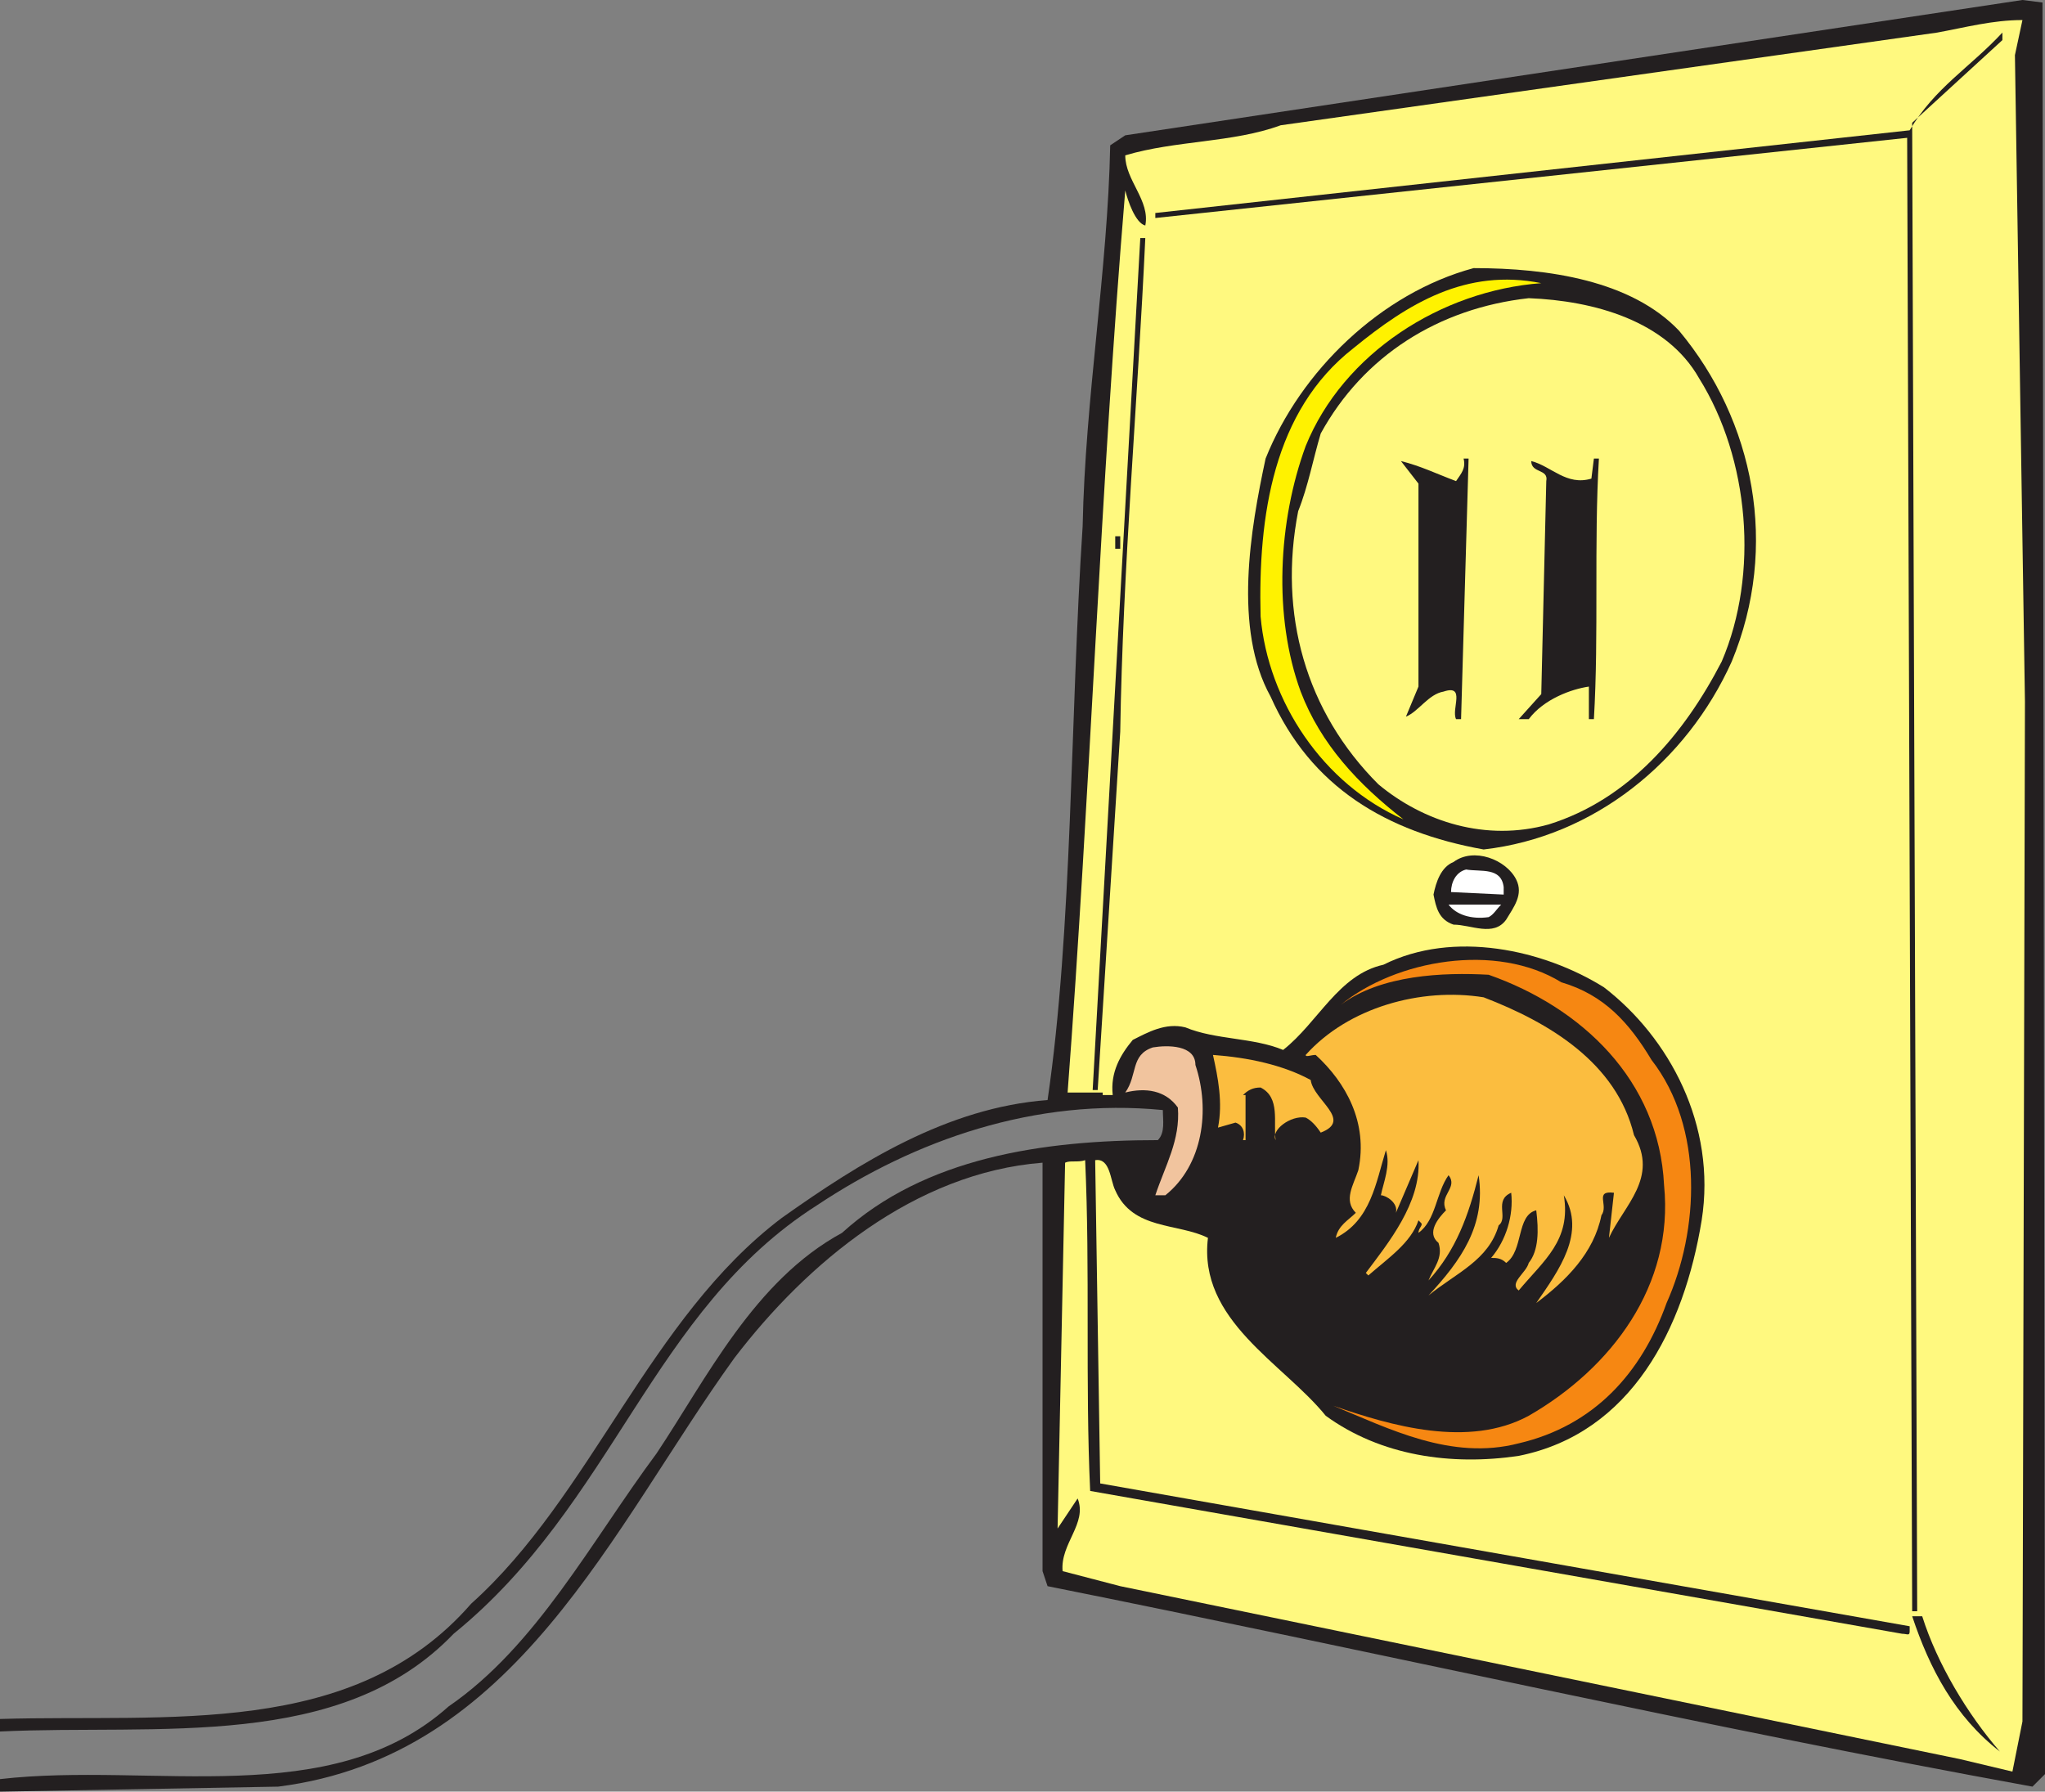
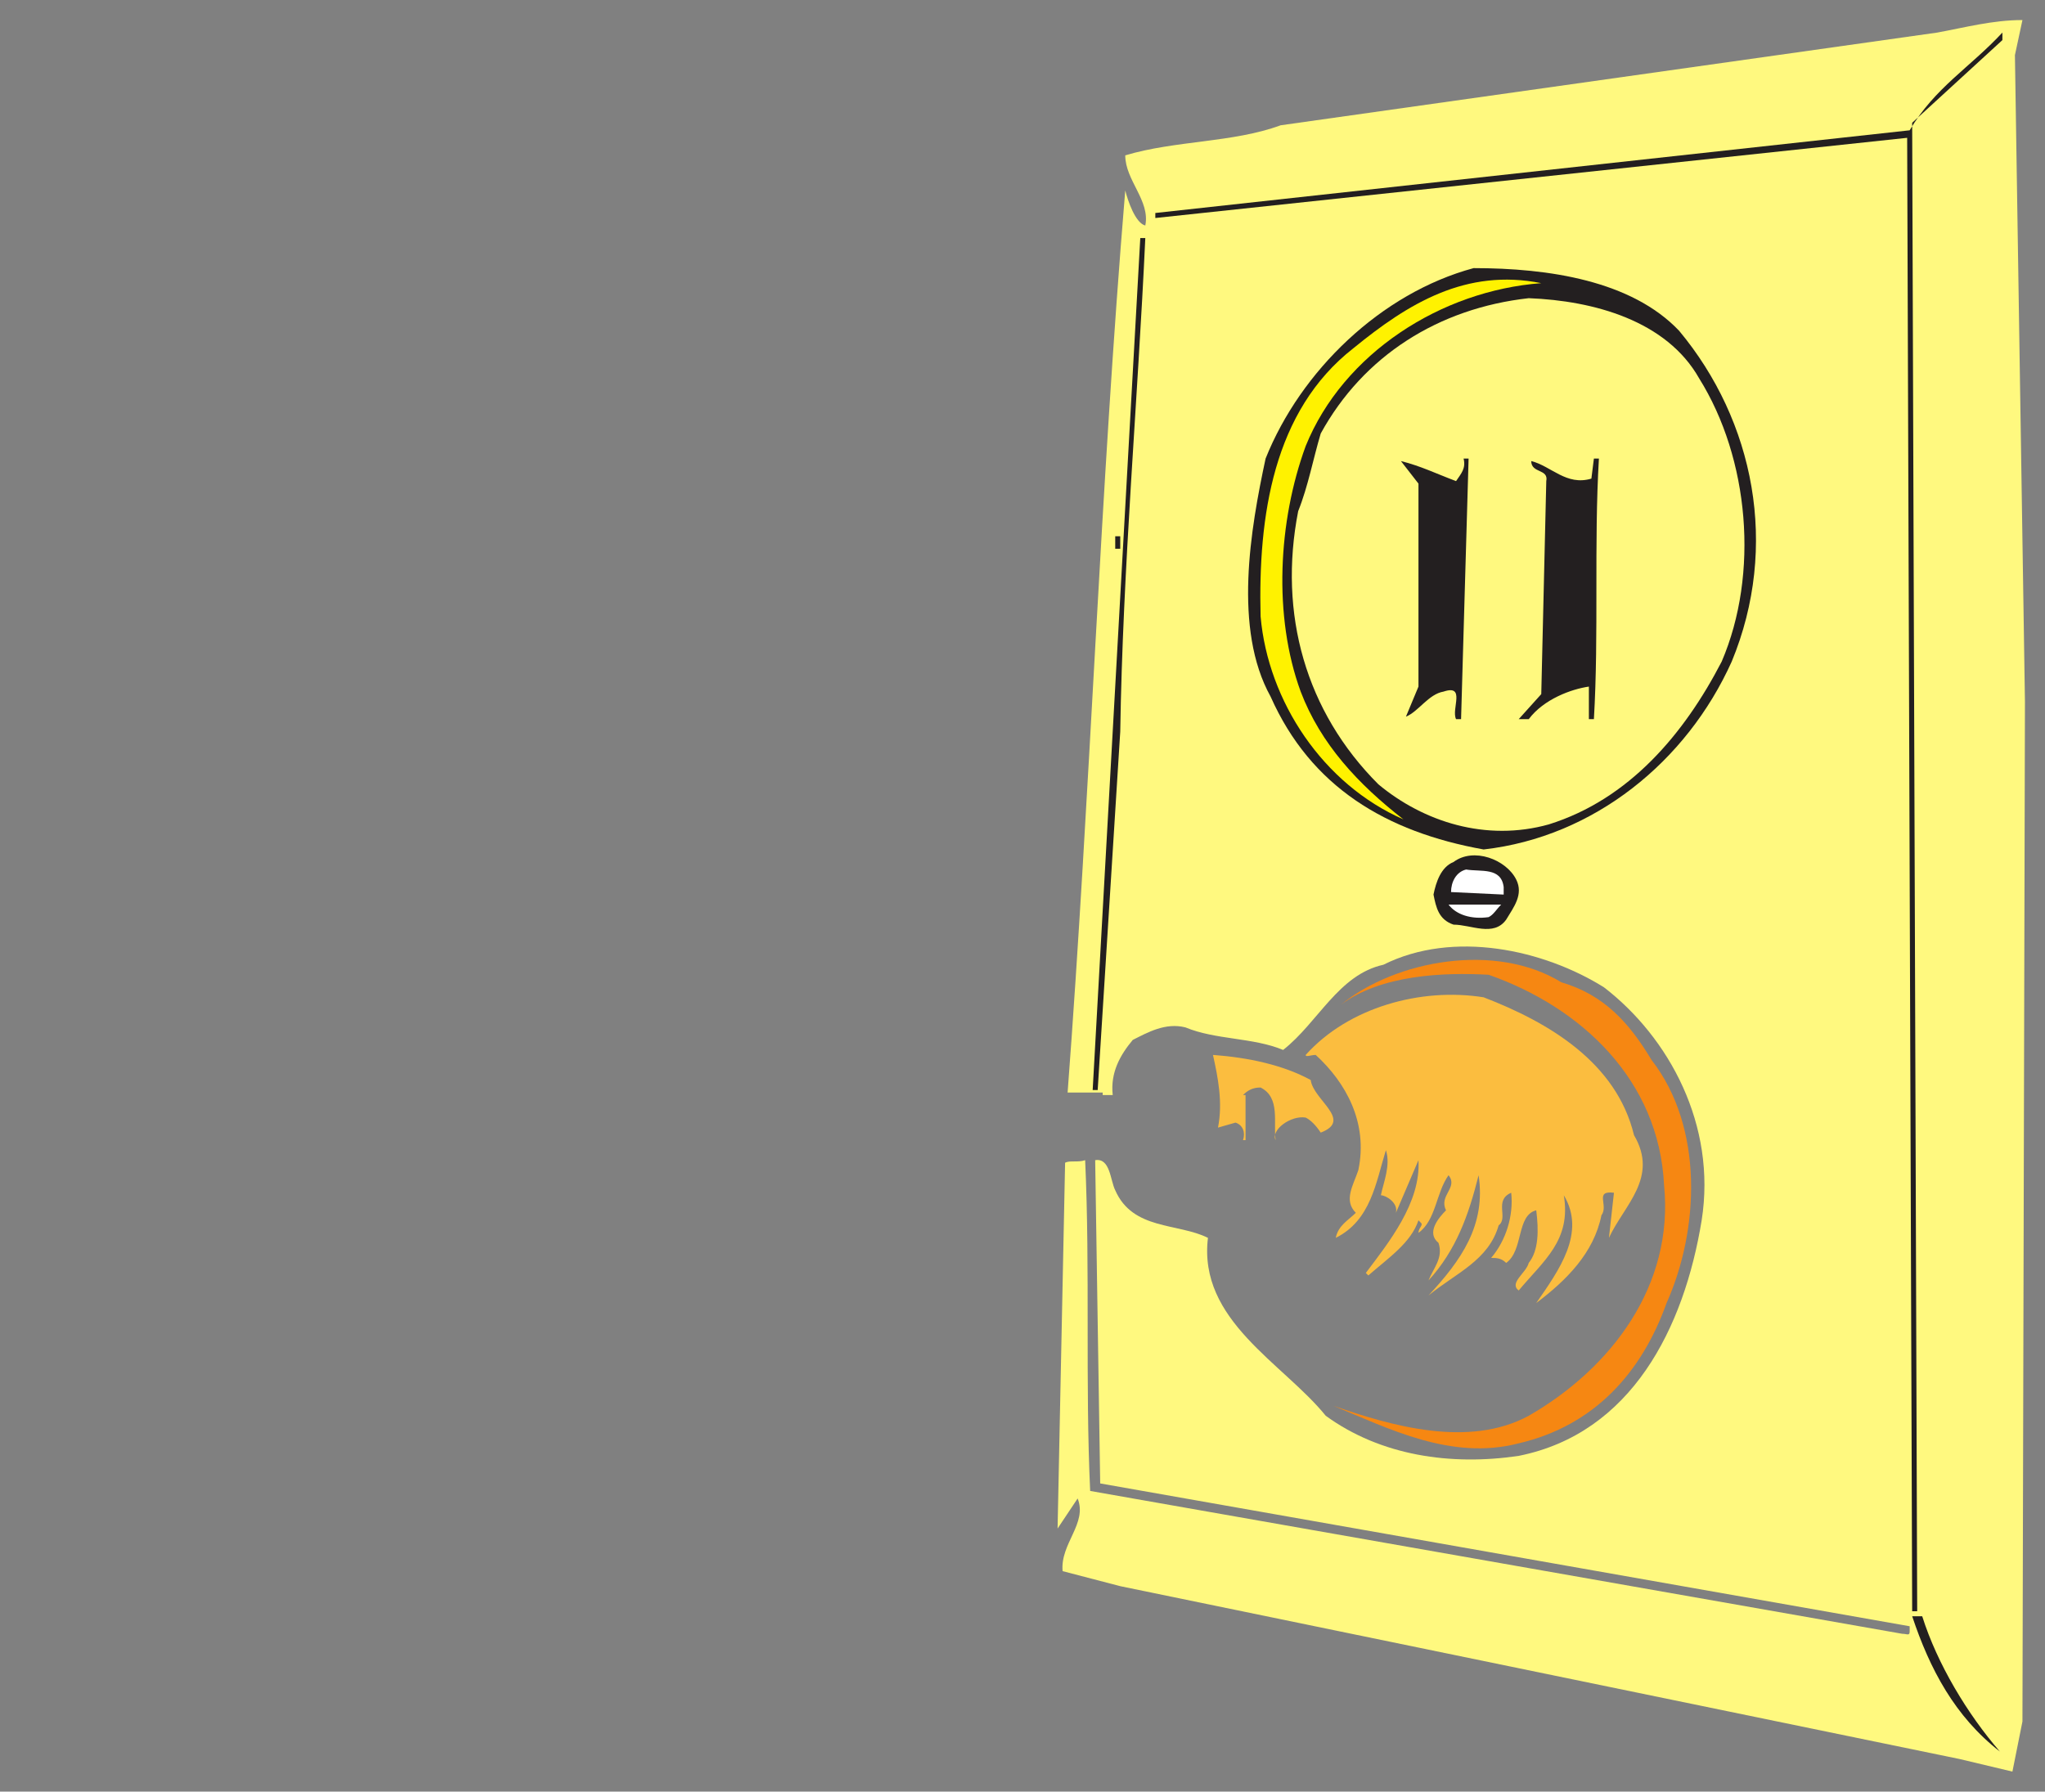
<svg xmlns="http://www.w3.org/2000/svg" width="612" height="536.25">
  <rect width="100%" height="100%" fill="#808080" stroke="none" />
-   <path fill="#231f20" fill-rule="evenodd" d="m612 531-3.75 3.75c-99-18-197.25-40.5-294.75-60l-1.5-4.5V348c-38.25 3-70.5 30-92.25 58.5-36.75 51-65.25 119.25-136.5 128.25L0 536.25v-3.75c45.75-5.25 99 9.75 134.25-21.75 26.25-18 42.75-49.5 62.25-75.75 15-22.5 29.25-51.75 55.5-66 24.75-22.5 60-27.75 94.5-27.75 2.25-2.25 1.5-6 1.5-9-38.25-3.75-74.25 9-103.5 28.5C195 392.25 183.75 450 135.75 489 102 524.25 47.25 516 0 518.25v-3.75c50.25-1.5 105.75 6 141-34.5 36-32.25 53.25-85.5 93-115.5 23.25-16.5 49.5-33 79.5-35.25 7.5-51 6.75-114.75 10.5-171.75.75-38.25 7.5-76.5 8.25-114l4.5-3L605.25 0l6 .75L612 531" />
  <path fill="#fff97f" fill-rule="evenodd" d="m603 16.5 3 193.5-.75 305.25-3 15-15.75-3.75-251.25-51.75-17.25-4.5c-.75-8.25 7.5-14.25 4.5-21.75l-6 9 2.25-109.5c1.5-.75 3.75 0 6-.75 1.5 33 0 66.75 1.5 99l243 42.75c1.5 0 2.25.75 2.25-.75v-1.5L329.25 444l-1.5-96.75c4.5-.75 4.5 6 6 9 5.25 12 18.75 9.75 27.75 14.25-3 24.75 22.5 37.5 35.25 53.25 16.5 12 37.5 15 57.75 12 33.75-6.75 49.5-38.25 54.75-70.5 4.5-28.5-9.75-54.75-29.25-69.75-18-11.25-45-17.25-66-6.75-13.5 3-19.5 17.25-30 25.5-9-3.75-20.25-3-29.25-6.75-6-1.5-11.25 1.5-15.75 3.75-3.75 4.5-6.75 9.75-6 16.5h-3V327h-10.5c6.75-89.25 9.75-180 17.25-270 .75 3 3 9.75 6 10.5 1.5-7.5-6-13.5-6-21 15-4.5 32.25-3.75 46.5-9l196.5-27.75C588 8.25 596.25 6 605.25 6L603 16.5" />
  <path fill="#231f20" fill-rule="evenodd" d="m572.25 36.75 1.5 445.5h-1.5l-1.5-441-225 24v-1.5L571.5 39c7.5-12.75 18-18.75 27.75-29.25V12l-27 24.75m-229.5 34.5c-2.25 48.75-6.75 99-7.5 147.75l-6.75 107.25H327l14.25-255h1.5" />
  <path fill="#231f20" fill-rule="evenodd" d="M502.5 99c22.5 27 30 64.5 15.75 99-13.5 30-41.25 52.5-74.25 56.25-29.25-5.25-51.75-18.75-63.75-45.75-11.25-20.25-6-50.25-1.5-71.25 10.5-26.25 34.5-49.5 62.25-57 22.5 0 47.25 3.75 61.5 18.75" />
  <path fill="#fff200" fill-rule="evenodd" d="M461.25 84.75c-30 2.25-59.25 21-70.5 48.75-8.25 22.5-9.75 51-1.5 73.5 6 15.75 17.25 27.75 30.75 38.25-24-10.5-40.5-35.25-42.75-60.75-.75-30 3.75-61.5 27.75-80.25 16.5-13.5 33.75-24 56.25-19.5" />
  <path fill="#fff97f" fill-rule="evenodd" d="M508.5 113.25c15 24 18 58.5 6.75 84.75-11.25 21.75-27.75 41.25-51.75 48.75-18.75 5.25-37.5-.75-51-12-21.75-21.75-30-51-24-81.75 3-7.5 4.5-15.75 6.75-23.25 12.75-23.25 35.25-37.5 62.25-40.5 19.5.75 41.25 6.75 51 24" />
  <path fill="#231f20" fill-rule="evenodd" d="M478.5 137.25c-1.5 25.5 0 52.5-1.5 78h-1.5v-9.75c-5.25.75-13.5 3.75-18 9.75h-3l6.75-7.5 1.5-63.75c.75-3.75-4.5-2.25-4.5-6 6 1.5 10.5 7.5 18 5.25l.75-6h1.5m-41.25 78h-1.5c-1.5-3 3-10.5-3.75-8.25-4.5.75-7.5 6-11.25 7.5l3.75-9v-60.75l-5.25-6.75c6 1.5 10.5 3.75 16.5 6 1.5-2.25 3-3.75 2.25-6.75h1.5l-2.25 78m-103.5-54.75h1.5v3.75h-1.5v-3.75m120 102.75c2.25 4.5-.75 8.25-3 12-3.75 5.25-10.5 1.5-15.75 1.5-4.5-1.5-5.25-5.25-6-9 .75-3.75 2.25-8.25 6-9.75 6-4.5 15.75-.75 18.75 5.25" />
  <path fill="#fff" fill-rule="evenodd" d="M450 265.5v2.25l-15.75-.75c0-3 1.5-6 4.5-6.75 4.5.75 10.5-.75 11.25 5.25m-.75 5.25c-1.5 1.5-2.25 3-3.75 3.75-5.25.75-9.75-.75-12-3.75h15.75" />
  <path fill="#f68712" fill-rule="evenodd" d="M494.25 317.25c15.75 20.25 14.25 51 4.5 72.75-7.5 21-21.75 36.75-44.25 42-20.25 5.25-39-4.5-55.5-11.25 17.25 6 40.5 12.75 58.5 3 24.75-14.25 43.5-39 40.5-69-1.5-31.5-24.75-53.25-52.5-63-13.5-.75-32.25 0-44.25 9 16.5-13.5 46.5-18.75 66-6.75 12.75 3.75 20.25 12 27 23.25" />
  <path fill="#fbbd3f" fill-rule="evenodd" d="M489 339.75c7.5 12.75-3 21-7.5 30.75L483 357c-6-.75-1.5 3.75-3.75 6.75-2.25 11.25-10.5 19.5-19.5 26.25 6.75-9.75 15-21 8.25-32.25 2.25 13.5-6 19.5-13.5 28.5-3-2.25 2.25-5.25 3-8.25 3-3.75 3-9.75 2.25-15.75-6 1.5-3.75 12-9 15.75-1.5-1.5-3-1.5-4.5-1.5 4.5-5.25 6.75-12.75 6-19.5-5.25 2.25-.75 7.5-3.75 9.75-3 10.5-12.75 14.25-21 21 9.75-10.5 17.25-21 15-36-3 12-6.75 22.5-15 31.5 1.5-3.75 4.5-6.75 3-11.25-3.75-3 0-7.5 2.25-9.75-2.25-4.5 3.75-6.75.75-10.5-3.75 5.25-3.75 13.5-9 17.25 0-1.5 1.5-2.25.75-3l-.75-.75c-2.25 6.75-9 11.25-15 16.5l-.75-.75c6.75-9 16.5-21 15.75-33.75L417.75 363c.75-3-3-5.25-4.5-5.25.75-3.75 3-9 1.5-13.5-3 9.75-4.5 21-15 26.25.75-3.75 3.75-5.25 6-7.5-3.75-3.75-.75-8.25.75-12.75 3-14.25-3.75-26.25-12.75-34.5-1.5 0-3 .75-3 0 12.75-14.25 34.5-20.25 53.25-17.25 19.5 7.5 39.75 19.5 45 41.25" />
-   <path fill="#f1c49e" fill-rule="evenodd" d="M357.75 318.75c4.5 13.5 2.25 30-9 39h-3c3-9 7.5-16.5 6.75-26.25-3.75-5.25-9.75-6-15.75-4.5 3.75-5.25 1.5-11.25 8.25-13.5 4.5-.75 12.75-.75 12.75 5.25" />
  <path fill="#fbbd3f" fill-rule="evenodd" d="M392.25 323.25c.75 6 12.75 12 3 15.75-1.5-2.25-3-3.75-4.5-4.5-4.5-.75-10.5 3.75-9 6.75-.75-5.25 1.5-12.75-4.5-15.75-2.25 0-3.75.75-5.25 2.25h.75v13.5H372c.75-2.25 0-4.5-2.25-5.25l-5.25 1.5c1.5-7.5 0-15-1.5-21.75 10.5.75 21 3 29.25 7.5" />
  <path fill="#fff" fill-rule="evenodd" d="m393.75 416.25 1.5 1.5-1.5-1.5" />
  <path fill="#231f20" fill-rule="evenodd" d="M575.25 483.75c4.5 14.25 13.5 29.25 23.25 40.5-13.5-10.5-21-24.75-26.25-40.5h3" />
</svg>